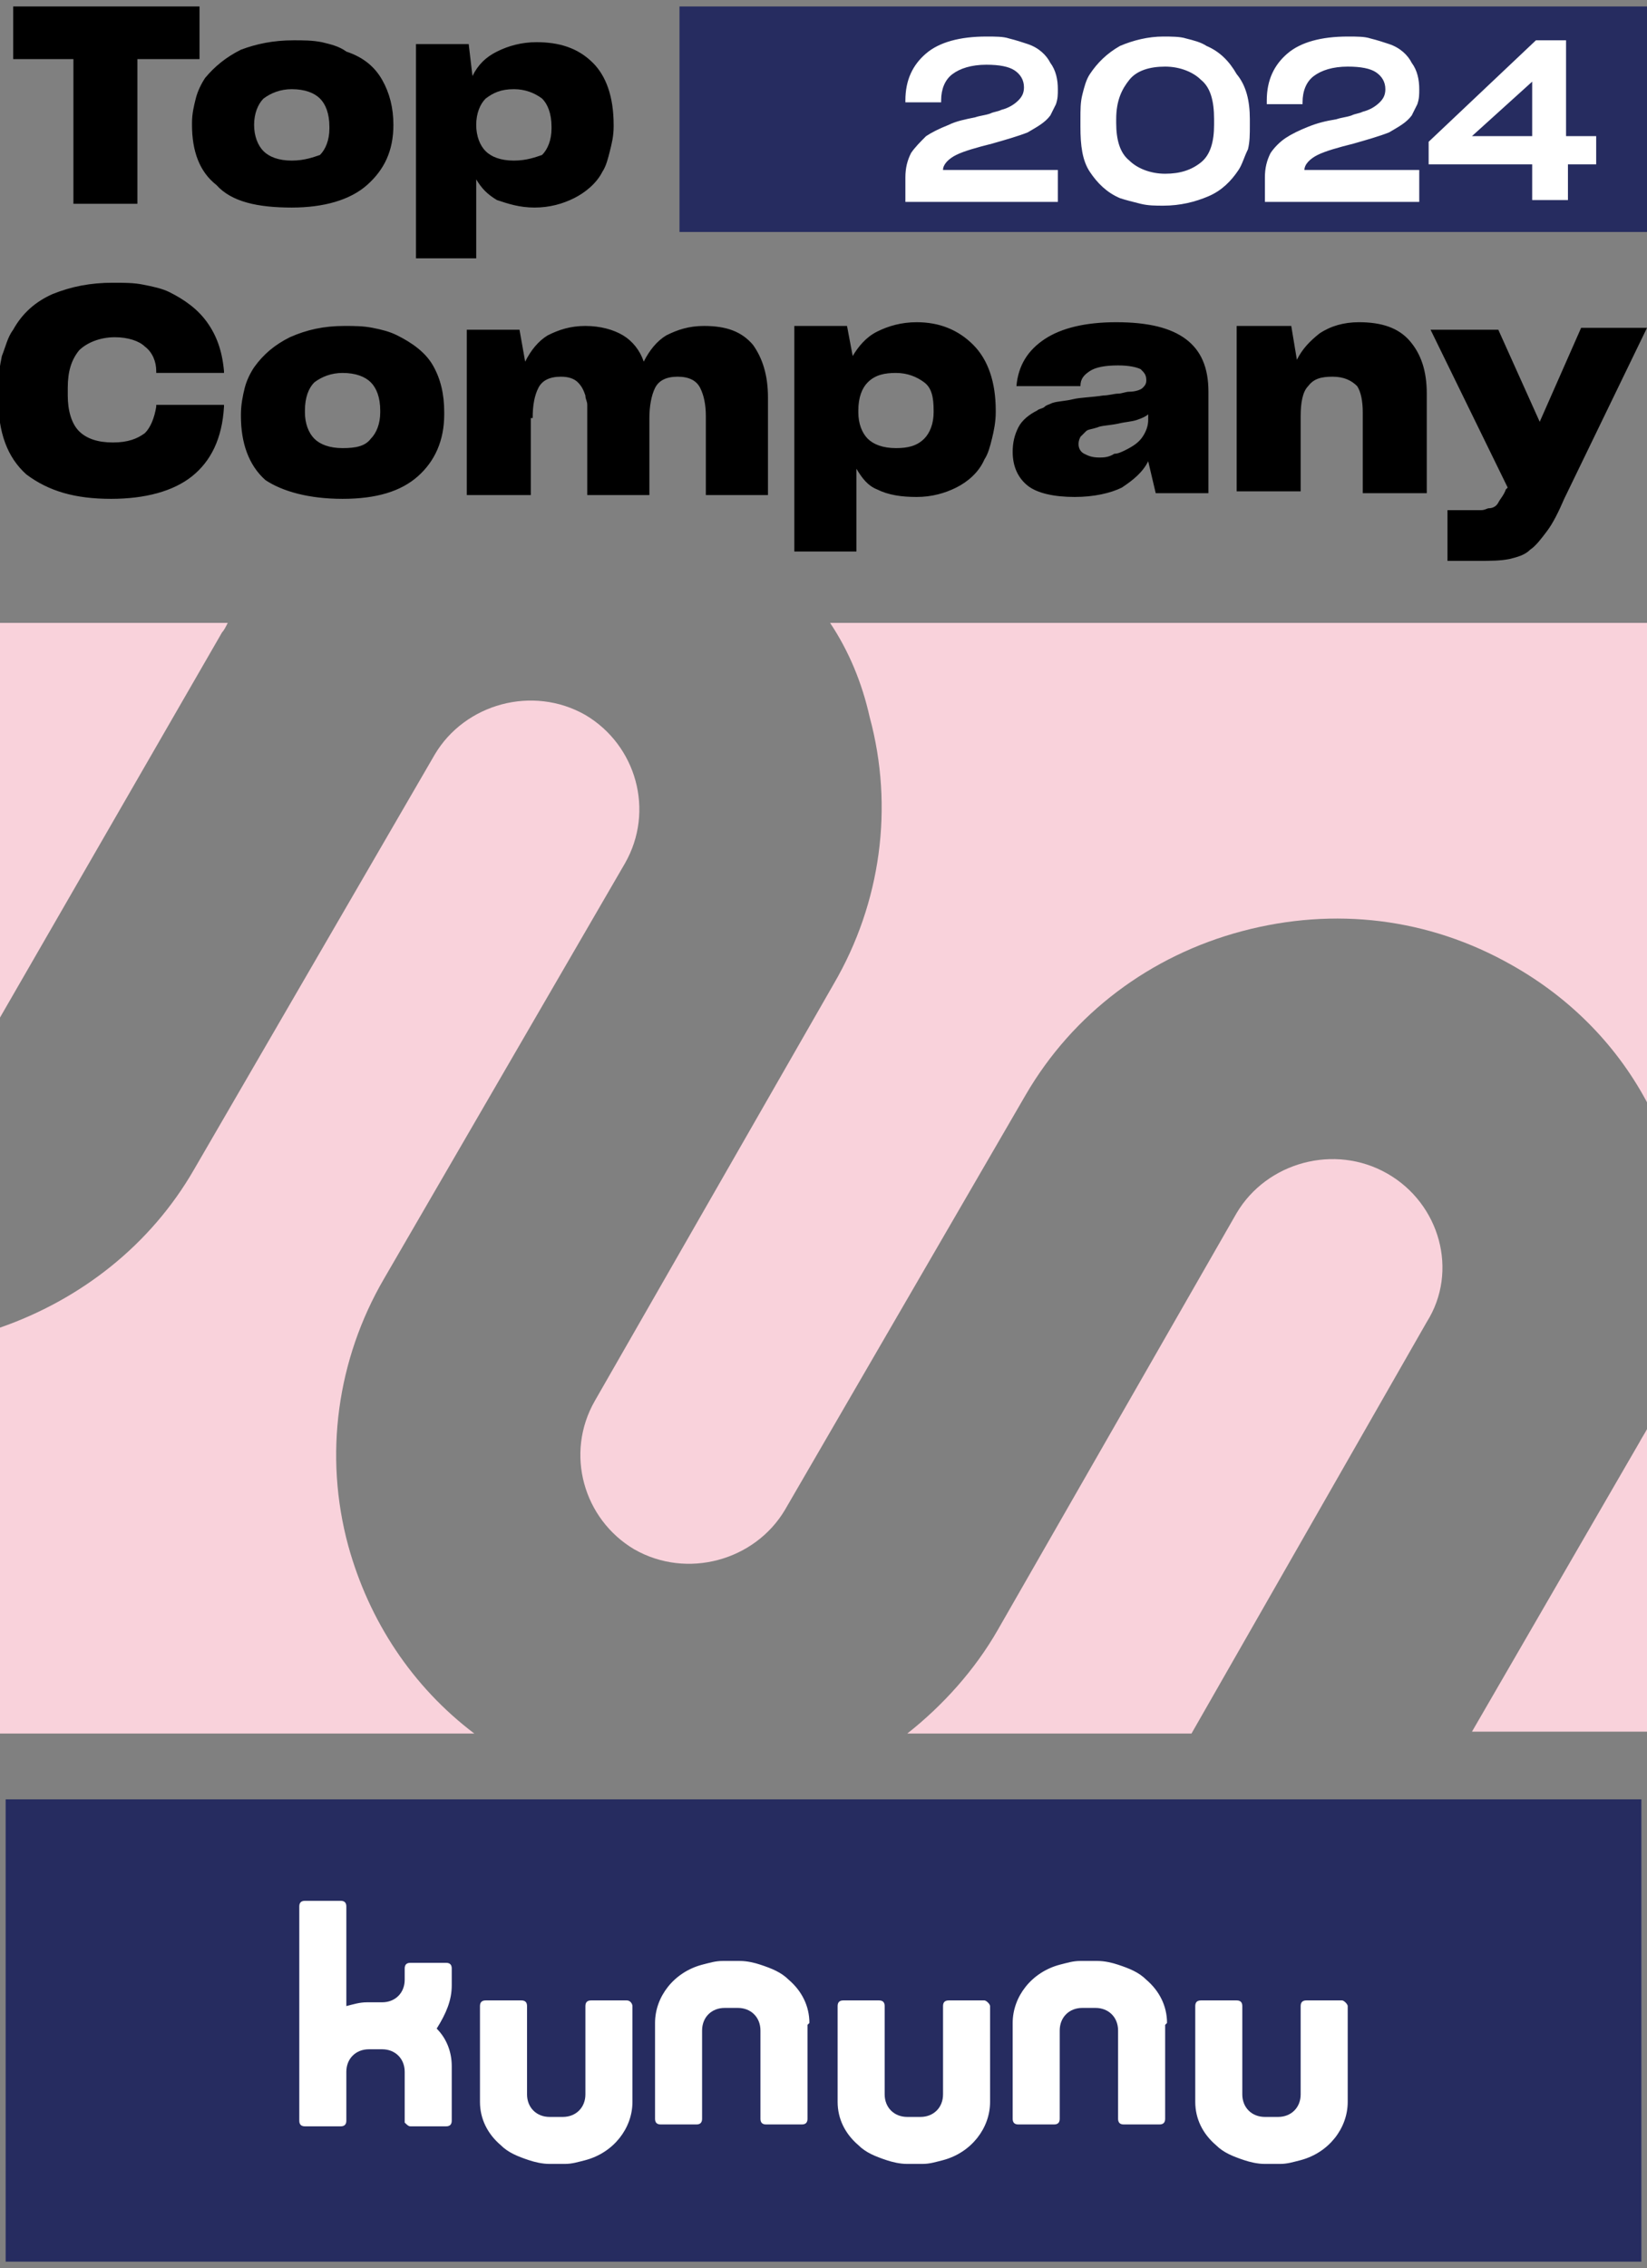
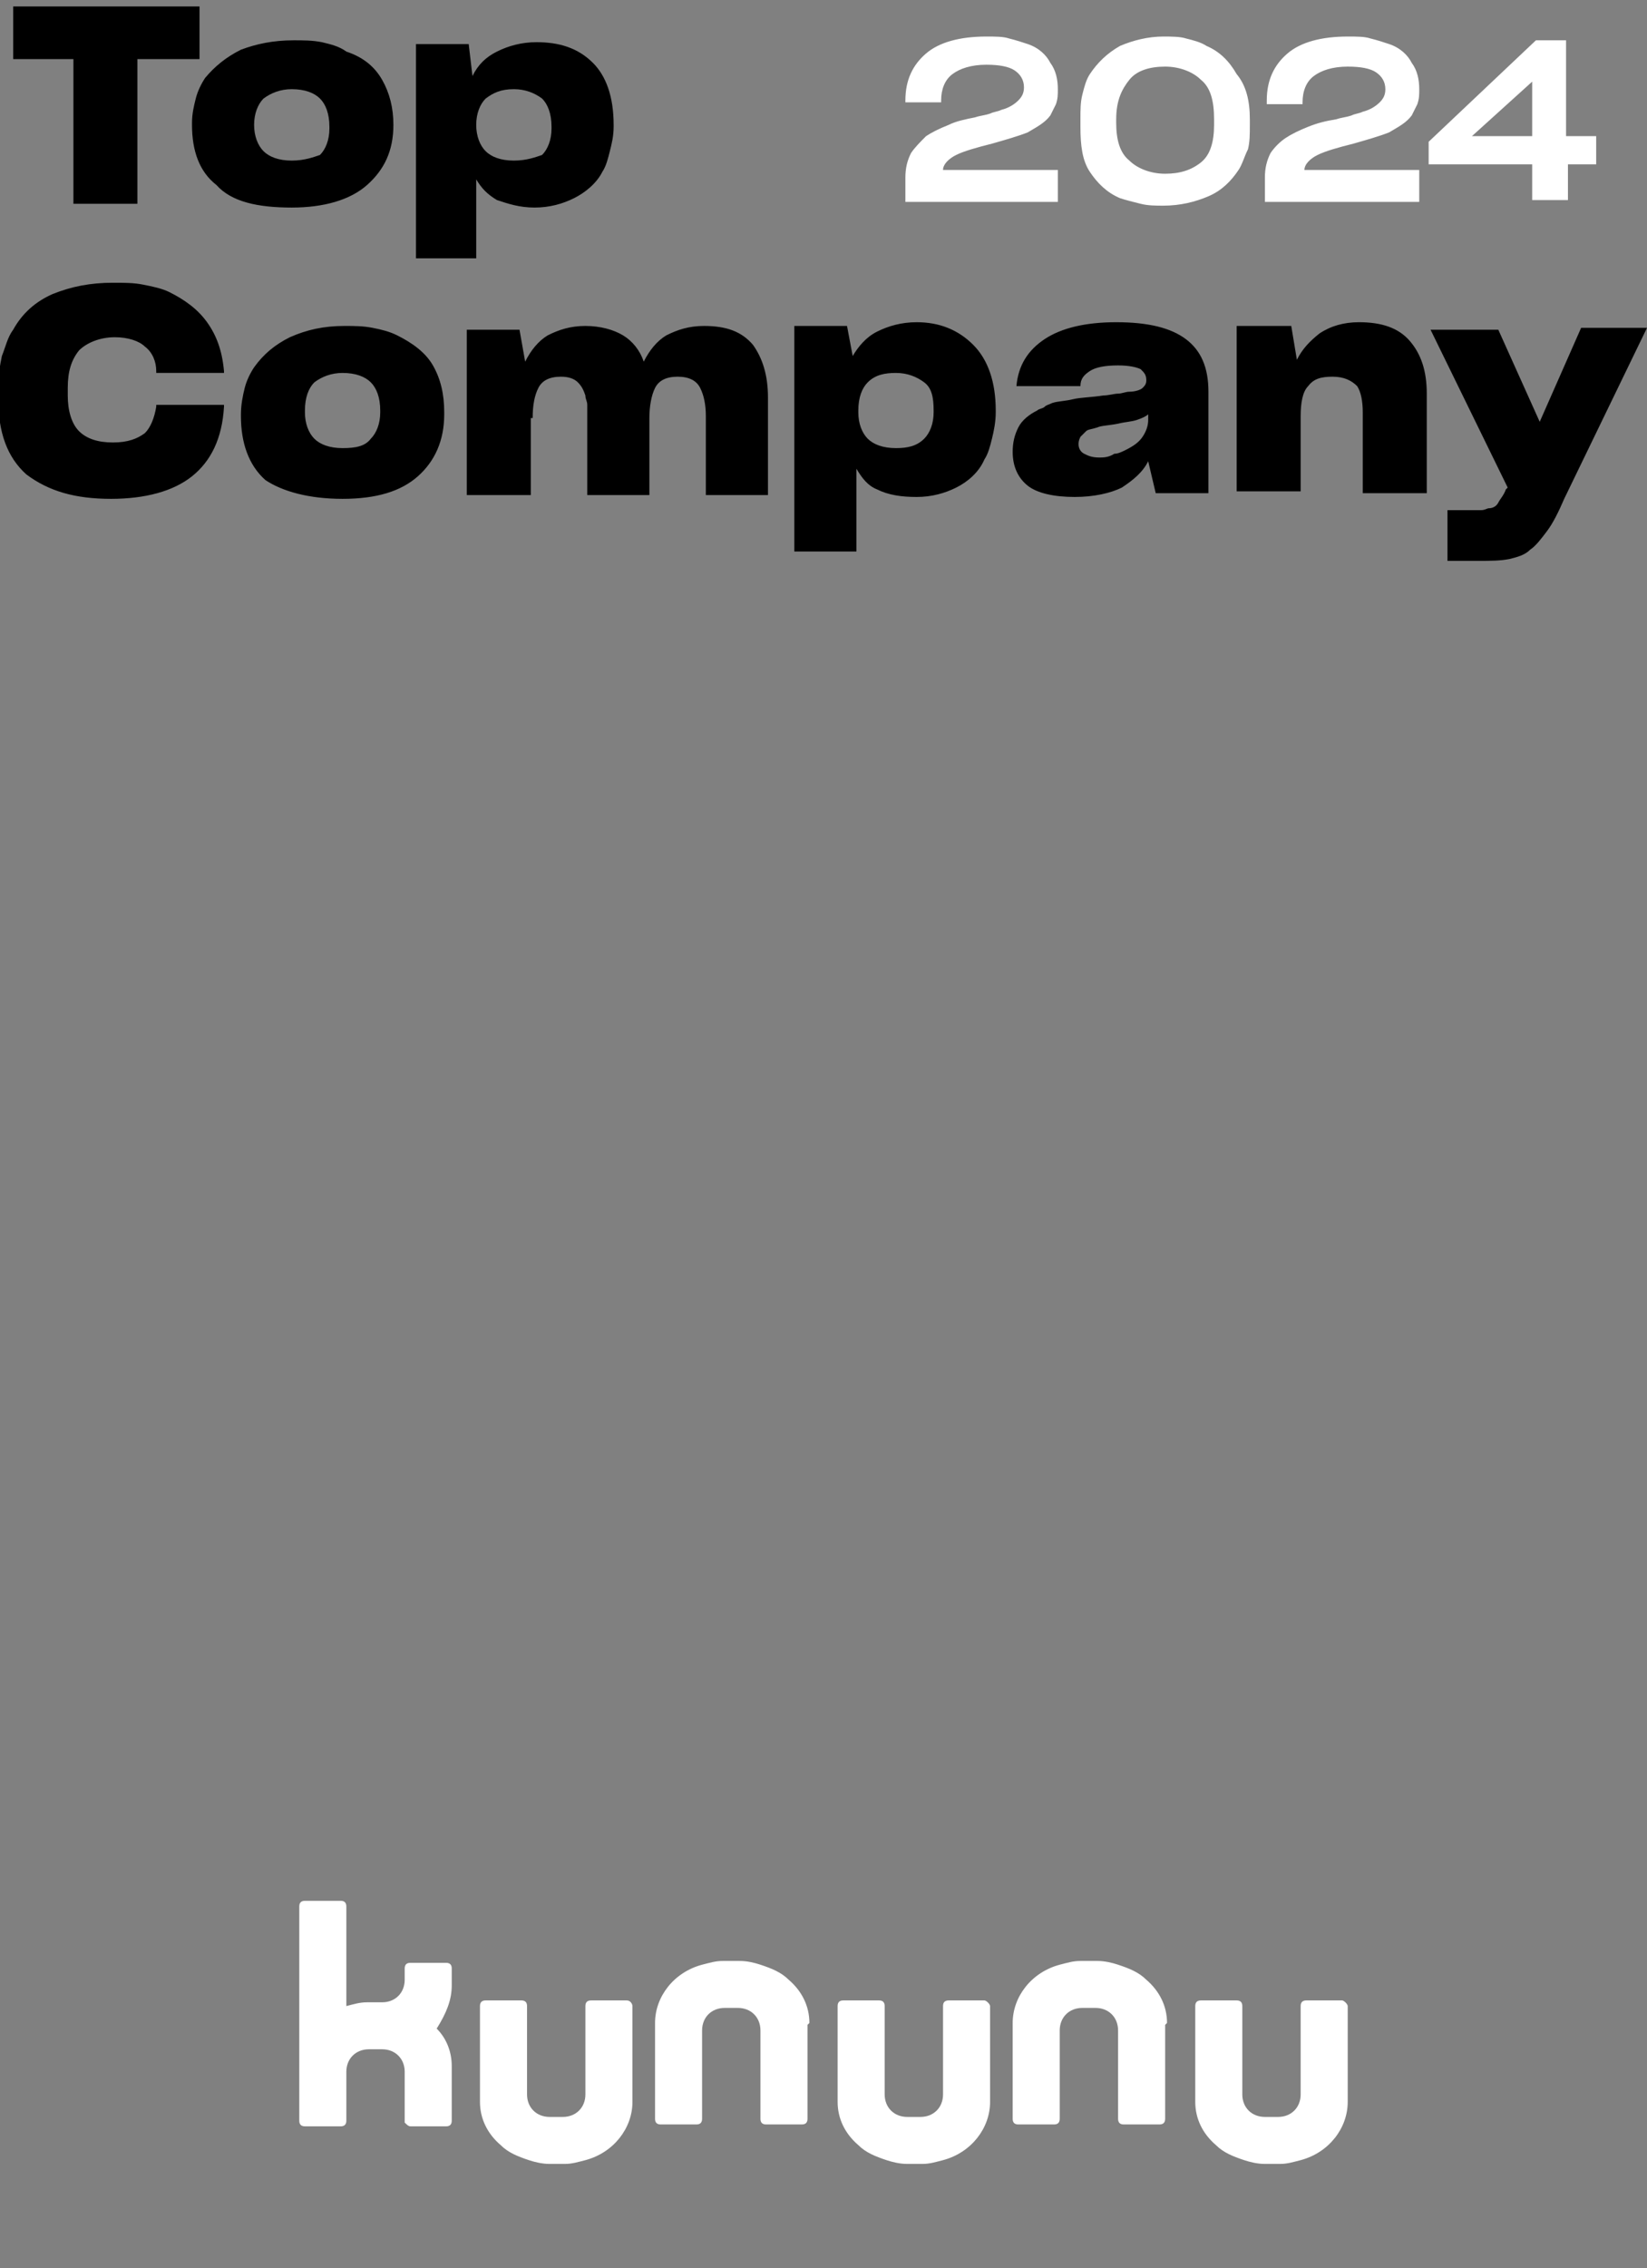
<svg xmlns="http://www.w3.org/2000/svg" width="85" height="117" viewBox="0 0 85 117" fill="none">
  <rect x="0" y="0" width="85" height="117" fill="#808080" stroke="none" />
  <g clip-path="url(#clip0_28_146)">
-     <path d="M0.292 92.818H84.709V116.666H0.292V92.818Z" fill="#262C60" />
    <path d="M32.349 103.191H30.503C30.309 103.191 30.212 103.288 30.212 103.482V108.038C30.212 108.716 29.726 109.201 29.046 109.201H28.366C27.686 109.201 27.2 108.716 27.2 108.038V103.482C27.2 103.288 27.103 103.191 26.909 103.191H25.063C24.869 103.191 24.771 103.288 24.771 103.482V108.426C24.771 109.298 25.16 110.074 25.84 110.655C26.229 111.043 26.714 111.237 27.297 111.431C27.589 111.528 27.977 111.625 28.366 111.625H29.143C29.532 111.625 29.823 111.528 30.212 111.431C31.669 111.043 32.64 109.783 32.64 108.426V103.482C32.64 103.385 32.543 103.191 32.349 103.191ZM50.806 103.191H48.96C48.766 103.191 48.669 103.288 48.669 103.482V108.038C48.669 108.716 48.183 109.201 47.503 109.201H46.823C46.143 109.201 45.657 108.716 45.657 108.038V103.482C45.657 103.288 45.56 103.191 45.366 103.191H43.52C43.326 103.191 43.229 103.288 43.229 103.482V108.426C43.229 109.298 43.617 110.074 44.297 110.655C44.686 111.043 45.172 111.237 45.754 111.431C46.046 111.528 46.434 111.625 46.823 111.625H47.6C47.989 111.625 48.28 111.528 48.669 111.431C50.126 111.043 51.097 109.783 51.097 108.426V103.482C51.097 103.385 50.903 103.191 50.806 103.191ZM69.263 103.191H67.417C67.223 103.191 67.126 103.288 67.126 103.482V108.038C67.126 108.716 66.64 109.201 65.96 109.201H65.28C64.6 109.201 64.114 108.716 64.114 108.038V103.482C64.114 103.288 64.017 103.191 63.823 103.191H61.977C61.783 103.191 61.686 103.288 61.686 103.482V108.426C61.686 109.298 62.074 110.074 62.754 110.655C63.143 111.043 63.629 111.237 64.212 111.431C64.503 111.528 64.891 111.625 65.28 111.625H66.057C66.446 111.625 66.737 111.528 67.126 111.431C68.583 111.043 69.554 109.783 69.554 108.426V103.482C69.554 103.385 69.36 103.191 69.263 103.191ZM41.772 104.354C41.772 103.482 41.383 102.706 40.703 102.124C40.314 101.737 39.829 101.543 39.246 101.349C38.954 101.252 38.566 101.155 38.177 101.155H37.303C36.914 101.155 36.623 101.252 36.234 101.349C34.777 101.737 33.806 102.997 33.806 104.354V109.298C33.806 109.492 33.903 109.589 34.097 109.589H35.943C36.137 109.589 36.234 109.492 36.234 109.298V104.742C36.234 104.063 36.72 103.578 37.4 103.578H38.08C38.76 103.578 39.246 104.063 39.246 104.742V109.298C39.246 109.492 39.343 109.589 39.537 109.589H41.383C41.577 109.589 41.674 109.492 41.674 109.298V104.451L41.772 104.354ZM60.229 104.354C60.229 103.482 59.84 102.706 59.16 102.124C58.772 101.737 58.286 101.543 57.703 101.349C57.411 101.252 57.023 101.155 56.634 101.155H55.76C55.371 101.155 55.08 101.252 54.691 101.349C53.234 101.737 52.263 102.997 52.263 104.354V109.298C52.263 109.492 52.36 109.589 52.554 109.589H54.4C54.594 109.589 54.691 109.492 54.691 109.298V104.742C54.691 104.063 55.177 103.578 55.857 103.578H56.537C57.217 103.578 57.703 104.063 57.703 104.742V109.298C57.703 109.492 57.8 109.589 57.994 109.589H59.84C60.034 109.589 60.132 109.492 60.132 109.298V104.451L60.229 104.354ZM23.314 102.415V101.543C23.314 101.349 23.217 101.252 23.023 101.252H21.177C20.983 101.252 20.886 101.349 20.886 101.543V102.124C20.886 102.803 20.4 103.288 19.72 103.288H18.943C18.554 103.288 18.263 103.385 17.874 103.482V98.344C17.874 98.15 17.777 98.053 17.583 98.053H15.737C15.543 98.053 15.446 98.15 15.446 98.344V109.395C15.446 109.589 15.543 109.686 15.737 109.686H17.583C17.777 109.686 17.874 109.589 17.874 109.395V106.875C17.874 106.196 18.36 105.711 19.04 105.711H19.72C20.4 105.711 20.886 106.196 20.886 106.875V109.492C20.983 109.589 21.08 109.686 21.177 109.686H23.023C23.217 109.686 23.314 109.589 23.314 109.395V106.584C23.314 105.808 23.023 105.13 22.537 104.645C23.023 103.869 23.314 103.191 23.314 102.415Z" fill="white" />
-     <path d="M85 89.328H75.966L84.611 74.399C84.709 74.205 84.903 73.914 85 73.72V89.328ZM44.88 36.979C46.143 41.632 45.463 46.576 43.034 50.745L30.697 72.266C29.143 74.98 30.114 78.373 32.737 79.924C35.457 81.475 38.954 80.506 40.509 77.889L52.943 56.464C55.371 52.296 59.354 49.291 64.114 48.03C68.874 46.77 73.731 47.352 78.006 49.775C81.114 51.52 83.543 54.041 85.097 57.046V32.132H42.84C43.811 33.586 44.491 35.234 44.88 36.979ZM71.594 60.536C68.874 58.985 65.377 59.954 63.823 62.572L51.486 84.093C50.32 86.129 48.669 87.971 46.823 89.425H61.491L73.634 68.194C75.286 65.577 74.314 62.087 71.594 60.536ZM11.754 32.132H0V52.49L11.463 32.616C11.56 32.519 11.657 32.325 11.754 32.132ZM17.971 79.731C16.709 75.077 17.389 70.133 19.817 65.965L32.251 44.54C33.806 41.826 32.834 38.433 30.211 36.882C27.491 35.331 23.994 36.3 22.44 38.918L10.006 60.342C7.771 64.22 4.177 67.031 0 68.485V89.425H24.48C21.274 87.001 19.04 83.608 17.971 79.731Z" fill="#F9D2DB" />
-     <path d="M35.068 0.334H85V11.967H35.068V0.334Z" fill="#262C60" />
    <path d="M46.726 10.416V9.156C46.726 8.671 46.823 8.283 47.017 7.896C47.211 7.605 47.503 7.314 47.794 7.023C48.086 6.829 48.474 6.635 48.96 6.442C49.348 6.248 49.834 6.151 50.32 6.054C50.611 5.957 50.806 5.957 51.097 5.86C51.291 5.763 51.486 5.763 51.68 5.666C52.068 5.569 52.36 5.375 52.554 5.181C52.748 4.987 52.846 4.794 52.846 4.503C52.846 4.115 52.651 3.824 52.36 3.63C52.068 3.436 51.583 3.339 50.903 3.339C50.126 3.339 49.543 3.533 49.154 3.824C48.766 4.115 48.571 4.6 48.571 5.181V5.278H46.726V5.181C46.726 4.115 47.114 3.339 47.794 2.758C48.474 2.176 49.543 1.885 50.903 1.885C51.388 1.885 51.777 1.885 52.068 1.982C52.457 2.079 52.748 2.176 53.04 2.273C53.623 2.467 54.011 2.855 54.206 3.242C54.497 3.63 54.594 4.115 54.594 4.6C54.594 4.89 54.594 5.084 54.497 5.375L54.206 5.957C53.914 6.345 53.526 6.539 53.04 6.829C52.554 7.023 51.874 7.217 51.194 7.411C50.417 7.605 49.737 7.799 49.348 7.993C48.96 8.187 48.668 8.477 48.668 8.768H54.594V10.416H46.726ZM58.868 10.513C58.48 10.416 58.091 10.319 57.8 10.222C57.12 9.932 56.634 9.447 56.246 8.865C55.857 8.283 55.76 7.508 55.76 6.539V6.151C55.76 5.666 55.76 5.278 55.857 4.89C55.954 4.503 56.051 4.115 56.246 3.824C56.634 3.242 57.12 2.758 57.8 2.37C58.48 2.079 59.257 1.885 60.034 1.885C60.423 1.885 60.908 1.885 61.2 1.982C61.588 2.079 61.977 2.176 62.268 2.37C62.948 2.661 63.434 3.146 63.823 3.824C64.308 4.406 64.503 5.181 64.503 6.151V6.442C64.503 6.926 64.503 7.314 64.406 7.702C64.211 8.09 64.114 8.477 63.92 8.768C63.531 9.35 63.046 9.835 62.366 10.125C61.686 10.416 60.908 10.61 60.034 10.61C59.646 10.61 59.257 10.61 58.868 10.513ZM61.977 8.38C62.463 7.993 62.657 7.314 62.657 6.442V6.151C62.657 5.181 62.463 4.503 61.977 4.115C61.588 3.727 60.908 3.436 60.131 3.436C59.354 3.436 58.674 3.63 58.286 4.115C57.897 4.6 57.606 5.181 57.606 6.151V6.345C57.606 7.217 57.8 7.896 58.286 8.283C58.674 8.671 59.354 8.962 60.131 8.962C60.908 8.962 61.491 8.768 61.977 8.38ZM65.28 10.416V9.156C65.28 8.671 65.377 8.283 65.571 7.896C65.766 7.605 66.057 7.314 66.348 7.12C66.64 6.926 67.028 6.732 67.514 6.539C68 6.345 68.388 6.248 68.971 6.151C69.263 6.054 69.457 6.054 69.748 5.957C69.943 5.86 70.137 5.86 70.331 5.763C70.72 5.666 71.011 5.472 71.206 5.278C71.4 5.084 71.497 4.89 71.497 4.6C71.497 4.212 71.303 3.921 71.011 3.727C70.72 3.533 70.234 3.436 69.554 3.436C68.777 3.436 68.194 3.63 67.806 3.921C67.417 4.212 67.223 4.697 67.223 5.278V5.375H65.377V5.181C65.377 4.115 65.766 3.339 66.446 2.758C67.126 2.176 68.194 1.885 69.554 1.885C70.04 1.885 70.428 1.885 70.72 1.982C71.108 2.079 71.4 2.176 71.691 2.273C72.274 2.467 72.663 2.855 72.857 3.242C73.148 3.63 73.246 4.115 73.246 4.6C73.246 4.89 73.246 5.084 73.148 5.375L72.857 5.957C72.566 6.345 72.177 6.539 71.691 6.829C71.206 7.023 70.526 7.217 69.846 7.411C69.068 7.605 68.388 7.799 68 7.993C67.611 8.187 67.32 8.477 67.32 8.768H73.246V10.416H65.28ZM82.474 8.477H80.92V10.319H79.074V8.477H73.731V7.314L79.268 2.079H80.823V7.023H82.377V8.477H82.474ZM79.074 7.023V4.212L75.966 7.023H79.074Z" fill="white" />
    <path d="M10.297 3.049V0.334H0.68V3.049H3.789V10.513H7.091V3.049H10.297ZM15.057 10.707C16.709 10.707 18.069 10.319 18.943 9.544C19.817 8.768 20.303 7.799 20.303 6.442C20.303 5.569 20.108 4.794 19.72 4.115C19.331 3.436 18.748 2.952 17.874 2.661C17.486 2.37 17 2.273 16.611 2.176C16.126 2.079 15.64 2.079 15.154 2.079C14.086 2.079 13.211 2.273 12.434 2.564C11.657 2.952 11.074 3.436 10.588 4.018C10.394 4.309 10.2 4.697 10.103 5.084C10.006 5.472 9.909 5.86 9.909 6.345V6.442C9.909 7.799 10.297 8.865 11.171 9.544C11.948 10.416 13.309 10.707 15.057 10.707ZM15.057 8.284C14.377 8.284 13.891 8.09 13.6 7.799C13.309 7.508 13.114 7.023 13.114 6.442C13.114 5.86 13.309 5.375 13.6 5.084C13.989 4.794 14.474 4.6 15.057 4.6C15.737 4.6 16.223 4.794 16.514 5.084C16.806 5.375 17 5.86 17 6.539V6.636C17 7.217 16.806 7.702 16.514 7.993C16.223 8.09 15.737 8.284 15.057 8.284ZM26.52 8.284C25.84 8.284 25.354 8.09 25.063 7.799C24.771 7.508 24.577 7.023 24.577 6.442C24.577 5.86 24.771 5.375 25.063 5.084C25.451 4.794 25.84 4.6 26.52 4.6C27.103 4.6 27.588 4.794 27.977 5.084C28.268 5.375 28.463 5.86 28.463 6.539V6.636C28.463 7.217 28.268 7.702 27.977 7.993C27.686 8.09 27.2 8.284 26.52 8.284ZM27.588 10.707C28.366 10.707 29.046 10.513 29.628 10.222C30.211 9.932 30.794 9.447 31.086 8.865C31.28 8.574 31.377 8.187 31.474 7.799C31.571 7.411 31.669 7.023 31.669 6.539V6.442C31.669 4.987 31.28 3.921 30.6 3.243C29.823 2.467 28.851 2.176 27.686 2.176C26.909 2.176 26.229 2.37 25.646 2.661C25.063 2.952 24.674 3.339 24.383 3.921L24.189 2.273H21.468V13.325H24.577V9.253C24.869 9.738 25.16 10.028 25.646 10.319C26.229 10.513 26.811 10.707 27.588 10.707ZM5.731 25.733C7.48 25.733 8.937 25.346 9.909 24.57C10.88 23.794 11.463 22.631 11.56 20.983V20.886H8.063V20.983C7.966 21.565 7.771 22.049 7.48 22.34C7.091 22.631 6.606 22.825 5.829 22.825C5.051 22.825 4.469 22.631 4.08 22.243C3.691 21.855 3.497 21.177 3.497 20.401V20.014C3.497 19.141 3.691 18.559 4.08 18.075C4.469 17.687 5.149 17.396 5.926 17.396C6.606 17.396 7.189 17.59 7.48 17.881C7.869 18.172 8.063 18.656 8.063 19.141V19.238H11.56V19.141C11.463 18.075 11.171 17.299 10.686 16.621C10.2 15.942 9.52 15.457 8.743 15.069C8.354 14.876 7.869 14.779 7.383 14.682C6.897 14.585 6.411 14.585 5.829 14.585C4.663 14.585 3.691 14.779 2.72 15.166C1.846 15.554 1.166 16.136 0.68 17.008C0.389 17.396 0.291 17.881 0.097 18.366C-2.51159e-05 18.85 -0.097 19.335 -0.097 19.917V20.498C-0.097 22.34 0.389 23.601 1.36 24.473C2.526 25.346 3.886 25.733 5.731 25.733ZM17.68 25.733C19.428 25.733 20.691 25.346 21.566 24.57C22.44 23.794 22.926 22.728 22.926 21.371V21.274C22.926 20.305 22.731 19.529 22.343 18.85C21.954 18.172 21.274 17.687 20.497 17.299C20.108 17.105 19.72 17.008 19.234 16.912C18.748 16.814 18.263 16.814 17.777 16.814C16.709 16.814 15.834 17.008 14.96 17.396C14.183 17.784 13.6 18.269 13.114 18.947C12.92 19.238 12.726 19.626 12.629 20.014C12.531 20.401 12.434 20.886 12.434 21.371V21.468C12.434 22.825 12.823 23.988 13.697 24.764C14.571 25.346 15.931 25.733 17.68 25.733ZM17.68 23.116C17 23.116 16.514 22.922 16.223 22.631C15.931 22.34 15.737 21.855 15.737 21.274V21.177C15.737 20.498 15.931 20.014 16.223 19.723C16.611 19.432 17.097 19.238 17.68 19.238C18.36 19.238 18.846 19.432 19.137 19.723C19.428 20.014 19.623 20.498 19.623 21.177V21.274C19.623 21.855 19.428 22.34 19.137 22.631C18.846 23.019 18.36 23.116 17.68 23.116ZM27.491 21.565C27.491 20.886 27.588 20.401 27.783 20.014C27.977 19.626 28.366 19.432 28.948 19.432C29.337 19.432 29.628 19.529 29.823 19.723C30.017 19.917 30.114 20.111 30.211 20.401C30.211 20.595 30.308 20.692 30.308 20.886V25.539H33.514V21.565C33.514 20.983 33.611 20.401 33.806 20.014C34 19.626 34.389 19.432 34.971 19.432C35.554 19.432 35.943 19.626 36.137 20.014C36.331 20.401 36.428 20.886 36.428 21.468V25.539H39.634V20.498C39.634 19.335 39.343 18.462 38.857 17.784C38.274 17.105 37.497 16.814 36.331 16.814C35.554 16.814 34.971 17.008 34.389 17.299C33.903 17.59 33.514 18.075 33.223 18.656C33.029 18.075 32.64 17.59 32.154 17.299C31.669 17.008 30.988 16.814 30.211 16.814C29.434 16.814 28.851 17.008 28.268 17.299C27.783 17.59 27.394 18.075 27.103 18.656L26.811 17.008H24.091V25.539H27.394V21.565H27.491ZM46.24 23.116C45.56 23.116 45.074 22.922 44.783 22.631C44.491 22.34 44.297 21.855 44.297 21.274V21.177C44.297 20.498 44.491 20.014 44.783 19.723C45.171 19.335 45.657 19.238 46.24 19.238C46.823 19.238 47.309 19.432 47.697 19.723C48.086 20.014 48.183 20.498 48.183 21.177V21.274C48.183 21.855 47.989 22.34 47.697 22.631C47.309 23.019 46.823 23.116 46.24 23.116ZM47.309 25.636C48.086 25.636 48.766 25.442 49.349 25.152C49.931 24.861 50.514 24.376 50.806 23.698C51 23.407 51.097 23.019 51.194 22.631C51.291 22.243 51.389 21.759 51.389 21.274V21.177C51.389 19.723 51 18.559 50.223 17.784C49.446 17.008 48.474 16.621 47.309 16.621C46.531 16.621 45.851 16.814 45.269 17.105C44.686 17.396 44.297 17.881 44.006 18.366L43.714 16.814H40.994V28.448H44.2V24.182C44.491 24.667 44.783 25.055 45.269 25.248C45.851 25.539 46.531 25.636 47.309 25.636ZM56.731 23.601C56.343 23.601 56.148 23.504 55.954 23.407C55.76 23.31 55.663 23.116 55.663 22.922C55.663 22.825 55.663 22.728 55.76 22.534L56.051 22.243C56.148 22.146 56.343 22.146 56.634 22.049C56.828 21.953 57.217 21.953 57.703 21.855C58.091 21.759 58.383 21.759 58.674 21.662C58.966 21.565 59.16 21.468 59.257 21.371V21.662C59.257 21.953 59.16 22.243 58.966 22.534C58.771 22.825 58.48 23.019 58.091 23.213C57.897 23.31 57.703 23.407 57.508 23.407C57.217 23.601 56.926 23.601 56.731 23.601ZM59.646 25.442H62.366V20.207C62.366 18.947 61.977 18.075 61.2 17.493C60.423 16.912 59.257 16.621 57.606 16.621C56.051 16.621 54.788 16.912 53.914 17.493C53.04 18.075 52.554 18.85 52.457 19.917H55.76C55.76 19.529 55.954 19.335 56.246 19.141C56.537 18.947 57.023 18.85 57.703 18.85C58.286 18.85 58.674 18.947 58.868 19.044C59.063 19.238 59.16 19.335 59.16 19.626C59.16 19.82 59.063 19.917 58.966 20.014C58.868 20.111 58.577 20.207 58.286 20.207C58.091 20.207 57.897 20.305 57.703 20.305C57.508 20.305 57.217 20.401 56.926 20.401C56.343 20.498 55.76 20.498 55.371 20.595C54.983 20.692 54.594 20.692 54.303 20.789C54.108 20.886 54.011 20.886 53.914 20.983C53.817 21.08 53.623 21.08 53.526 21.177C53.137 21.371 52.748 21.662 52.554 22.049C52.36 22.437 52.263 22.825 52.263 23.31C52.263 24.085 52.554 24.667 53.04 25.055C53.526 25.442 54.4 25.636 55.468 25.636C56.44 25.636 57.314 25.442 57.897 25.152C58.48 24.764 58.966 24.376 59.257 23.794L59.646 25.442ZM67.126 21.468C67.126 20.789 67.223 20.207 67.514 19.917C67.806 19.529 68.194 19.432 68.777 19.432C69.36 19.432 69.749 19.626 70.04 19.917C70.234 20.207 70.331 20.692 70.331 21.274V25.442H73.634V20.305C73.634 19.141 73.343 18.269 72.76 17.59C72.177 16.912 71.303 16.621 70.137 16.621C69.36 16.621 68.68 16.814 68.097 17.202C67.611 17.59 67.223 17.978 66.931 18.559L66.64 16.814H63.823V25.346H67.126V21.468ZM76.257 28.932C76.937 28.932 77.423 28.932 77.909 28.835C78.297 28.738 78.686 28.642 78.977 28.351C79.269 28.157 79.56 27.769 79.851 27.381C80.143 26.994 80.434 26.412 80.726 25.733L85 16.912H81.6L79.463 21.759L77.326 17.008H73.829L77.811 25.152L77.714 25.248C77.617 25.539 77.423 25.733 77.326 25.927C77.228 26.121 77.034 26.218 76.84 26.218C76.743 26.218 76.646 26.315 76.451 26.315H74.703V28.932H76.257Z" fill="black" />
  </g>
  <defs>
    <clipPath id="clip0_28_146">
      <rect width="85" height="117" fill="white" />
    </clipPath>
  </defs>
</svg>